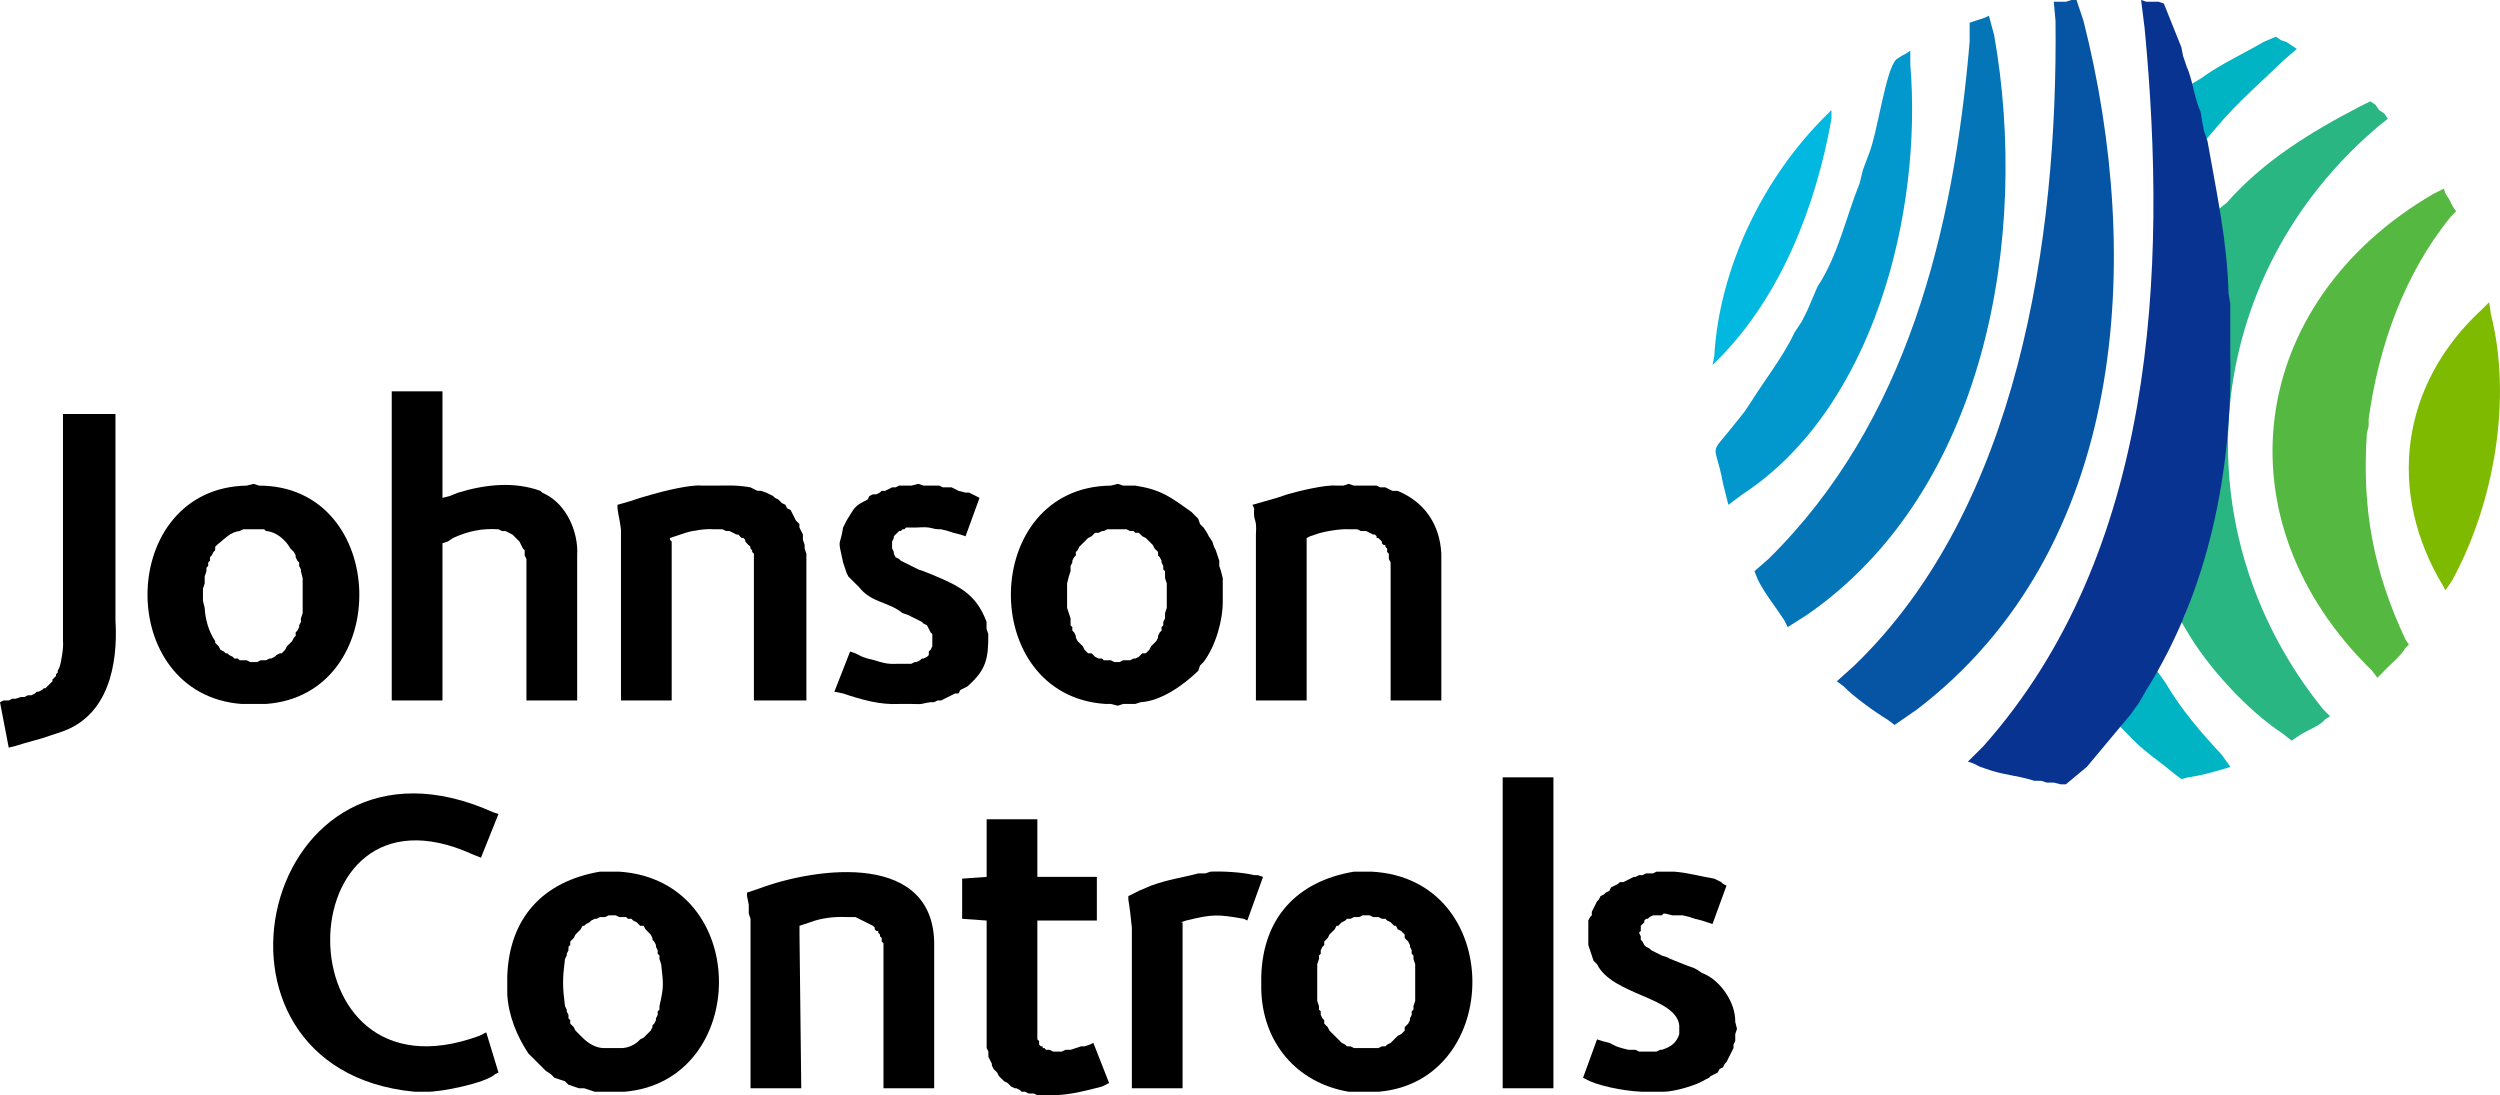
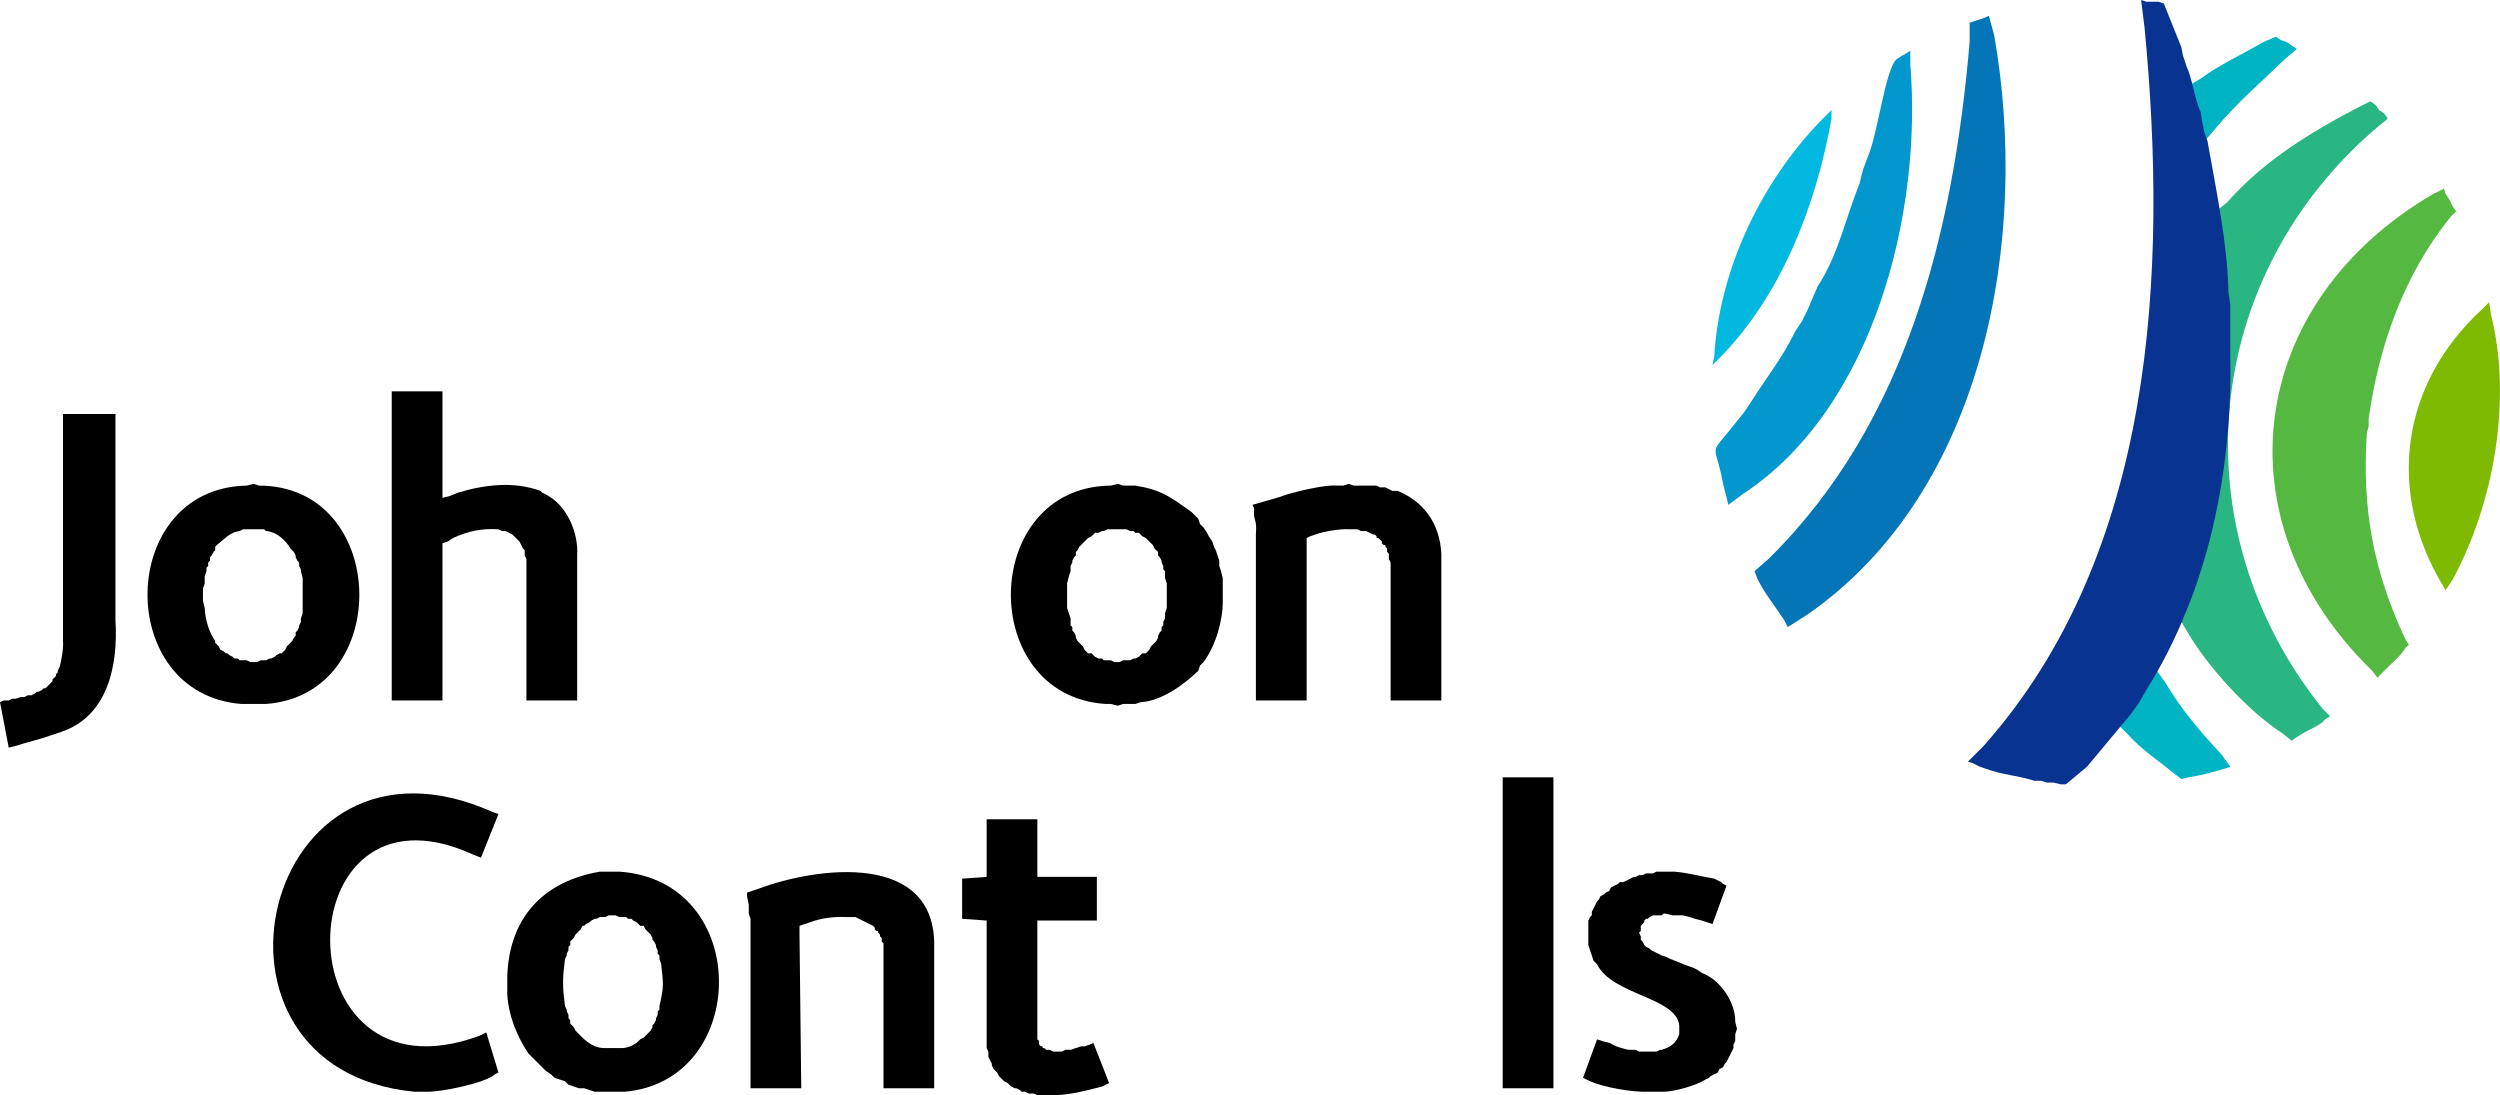
<svg xmlns="http://www.w3.org/2000/svg" width="105" height="46" viewBox="0 0 105 46" fill="none">
  <path fill-rule="evenodd" clip-rule="evenodd" d="M17.703 45.853H17.409C7.486 44.904 10.976 29.736 20.715 34.115L20.936 34.188L20.201 36.023L19.834 35.876C11.927 32.292 11.731 46.591 20.128 43.506L20.422 43.359L20.936 45.047L20.789 45.12C20.382 45.495 18.481 45.874 17.923 45.853H17.703Z" fill="black" />
  <path fill-rule="evenodd" clip-rule="evenodd" d="M25.713 38.444H25.566L25.419 38.517H25.199L25.052 38.59H24.978L24.831 38.664L24.758 38.737L24.611 38.81L24.537 38.884H24.464L24.39 39.03L24.17 39.251L24.097 39.397L23.95 39.544V39.691L23.876 39.764V39.911L23.803 40.058V40.131L23.729 40.278C23.622 41.134 23.623 41.407 23.729 42.258L23.803 42.405V42.479L23.876 42.625V42.772L23.95 42.846V42.992L24.023 43.066L24.097 43.139L24.17 43.286L24.244 43.359L24.317 43.432L24.39 43.506L24.464 43.579C24.699 43.814 25.01 44.011 25.346 44.019H26.154C26.422 43.994 26.693 43.877 26.889 43.653L27.035 43.579L27.109 43.506L27.182 43.432L27.256 43.359L27.329 43.286L27.403 43.139V43.066L27.476 42.992L27.55 42.846V42.772L27.623 42.625V42.479L27.697 42.405V42.258C27.896 41.394 27.856 41.324 27.77 40.498L27.697 40.278V40.131L27.623 40.058V39.911L27.55 39.764V39.691L27.476 39.544L27.403 39.471V39.397L27.329 39.251L27.109 39.03L27.035 38.884H26.889L26.742 38.737L26.595 38.664L26.521 38.59H26.374L26.301 38.517H26.007L25.86 38.444H25.713ZM25.713 45.853H24.978L24.758 45.78L24.537 45.707H24.317L24.097 45.633L23.876 45.56L23.729 45.413L23.509 45.34L23.288 45.267L23.142 45.12L22.921 44.973L22.774 44.826L22.186 44.239C21.698 43.491 21.349 42.635 21.305 41.745V41.011C21.384 38.567 22.79 37.02 25.199 36.609H26.007C31.609 36.988 31.504 45.414 26.227 45.853H25.713Z" fill="black" />
  <path fill-rule="evenodd" clip-rule="evenodd" d="M37.106 45.706V39.617L37.032 39.544V39.397L36.959 39.324V39.25L36.885 39.177V39.103H36.812L36.738 39.03V38.957L36.665 38.883L35.93 38.517H35.563C35.062 38.491 34.485 38.556 34.02 38.737L33.8 38.81L33.579 38.883V39.25L33.653 45.706H31.522V38.59L31.448 38.37V38.003L31.375 37.636V37.489L31.816 37.343C34.365 36.378 39.314 35.77 39.236 39.764V45.706H37.106Z" fill="black" />
  <path fill-rule="evenodd" clip-rule="evenodd" d="M44.157 46H43.569L43.422 45.927H43.202L43.055 45.853H42.908L42.835 45.78L42.688 45.706H42.614L42.467 45.633L42.32 45.486L42.173 45.413L42.1 45.34L42.026 45.266L41.953 45.193L41.88 45.046L41.806 44.973L41.733 44.9L41.659 44.753V44.679L41.512 44.386V44.166L41.439 44.019V38.663L40.41 38.59V36.903L41.439 36.829V34.408H43.569V36.829H46.068V38.663H43.569V43.652L43.643 43.726V43.872L43.716 43.946H43.79V44.019H43.863L43.937 44.093H44.084L44.231 44.166H44.598L44.745 44.093H44.965L45.186 44.019L45.406 43.946H45.553L45.774 43.872L45.92 43.799L46.582 45.486L46.288 45.633C45.591 45.815 45.016 45.968 44.304 46H44.157Z" fill="black" />
-   <path fill-rule="evenodd" clip-rule="evenodd" d="M52.387 38.663L52.24 38.59C51.13 38.396 50.929 38.392 49.815 38.663L49.595 38.737H49.668V45.707H47.538V38.957C47.496 38.562 47.456 38.167 47.391 37.783V37.636L47.831 37.416L48.346 37.196C49.09 36.926 49.628 36.87 50.33 36.683H50.623L50.844 36.609C51.37 36.586 52.183 36.633 52.681 36.756H52.828L53.048 36.829L52.387 38.663Z" fill="black" />
-   <path fill-rule="evenodd" clip-rule="evenodd" d="M57.381 38.444H57.234L57.087 38.517H56.867L56.72 38.59H56.573L56.499 38.664L56.352 38.737L56.205 38.884H56.132L56.059 39.03L55.985 39.104L55.838 39.251L55.765 39.397L55.618 39.544V39.691L55.544 39.764L55.471 39.911V40.058L55.397 40.131V40.278L55.324 40.498V42.038L55.397 42.258V42.405L55.471 42.479V42.625L55.544 42.772L55.618 42.846V42.992L55.691 43.066L55.765 43.139L55.838 43.286L55.911 43.359L55.985 43.432L56.059 43.506L56.132 43.579L56.352 43.799L56.499 43.873L56.573 43.946H56.72L56.867 44.019H57.895L58.042 43.946H58.189L58.263 43.873L58.41 43.799L58.63 43.579L58.703 43.506L58.85 43.432L58.924 43.359L58.997 43.286V43.139L59.071 43.066L59.144 42.992L59.218 42.846V42.772L59.291 42.625V42.479L59.365 42.405V42.258L59.438 42.038V40.498L59.365 40.278V40.131L59.291 40.058V39.911L59.218 39.764V39.691L59.144 39.544L58.997 39.397V39.251L58.85 39.104L58.703 39.03L58.63 38.884H58.556L58.41 38.737L58.263 38.664L58.189 38.59H58.042L57.895 38.517H57.675L57.528 38.444H57.381ZM57.381 45.853H56.646C54.432 45.48 53.008 43.749 52.973 41.525V41.011C53.041 38.555 54.467 37.014 56.867 36.609H57.601C63.238 36.894 63.17 45.418 57.895 45.853H57.381Z" fill="black" />
  <path fill-rule="evenodd" clip-rule="evenodd" d="M65.244 45.707V32.648H63.113V45.707H65.244Z" fill="black" />
  <path fill-rule="evenodd" clip-rule="evenodd" d="M69.427 45.853H69.207C68.543 45.878 67.37 45.669 66.782 45.413L66.488 45.267L67.076 43.653L67.296 43.726L67.59 43.799L67.884 43.946L68.105 44.019L68.398 44.093H68.692L68.839 44.166H69.574L69.721 44.093H69.794C70.165 43.973 70.41 43.814 70.529 43.432V43.066C70.396 41.872 67.716 41.803 67.076 40.498L66.929 40.351L66.709 39.691V38.664L66.782 38.517L66.856 38.444V38.297L67.076 37.857L67.15 37.783L67.223 37.636L67.37 37.563L67.443 37.49L67.59 37.416L67.664 37.27L67.958 37.123L68.031 37.05H68.178L68.619 36.83H68.692L68.839 36.756H68.986L69.133 36.683H69.427L69.574 36.609H70.309C70.908 36.653 71.433 36.812 71.999 36.903L72.293 37.05L72.366 37.123L72.513 37.196L71.925 38.81L71.705 38.737L71.484 38.664L71.191 38.59L70.97 38.517L70.676 38.444H70.235L69.942 38.37H69.868L69.794 38.444H69.427L69.28 38.517L69.207 38.59H69.133L69.06 38.664V38.737L68.913 38.884V39.104L68.839 39.177L68.913 39.324V39.471L68.986 39.544L69.06 39.691L69.133 39.764L69.28 39.837L69.354 39.911L69.648 40.058L69.794 40.131L70.015 40.204L70.162 40.278L70.897 40.571L71.117 40.645L71.264 40.718L71.484 40.865C72.261 41.153 72.9 42.118 72.88 42.919L72.954 43.212L72.88 43.432V43.726L72.807 43.873V44.019L72.513 44.606L72.439 44.68L72.366 44.826L72.219 44.9L72.146 45.046L71.999 45.12L71.852 45.193L71.778 45.267L71.631 45.34C71.252 45.589 70.3 45.855 69.868 45.853H69.427Z" fill="black" />
  <path fill-rule="evenodd" clip-rule="evenodd" d="M2.351 30.814L2.131 30.887C1.649 31.063 1.146 31.166 0.661 31.327L0.367 31.401L0 29.493L0.147 29.42H0.367L0.514 29.346H0.661L0.882 29.273H1.029L1.176 29.2H1.322L1.469 29.126L1.543 29.053H1.616L1.763 28.98L1.837 28.906H1.91L1.984 28.833L2.057 28.759L2.131 28.686L2.204 28.613V28.539L2.351 28.393V28.319L2.425 28.246V28.172L2.498 28.026C2.578 27.788 2.677 27.177 2.645 26.925V17.388H4.849V26.045C4.965 27.91 4.552 30.073 2.572 30.74L2.351 30.814Z" fill="black" />
  <path fill-rule="evenodd" clip-rule="evenodd" d="M10.654 22.23H10.213L10.067 22.303C9.672 22.343 9.443 22.63 9.111 22.89L9.038 22.963V23.11L8.965 23.183L8.891 23.33L8.818 23.404V23.55L8.744 23.624V23.77L8.671 23.844V23.991L8.597 24.211V24.504L8.524 24.724V25.238L8.597 25.531C8.62 26.013 8.766 26.527 9.038 26.925V26.999L9.111 27.072L9.185 27.145L9.258 27.292L9.405 27.365L9.479 27.439H9.552L9.626 27.512L9.773 27.585L9.846 27.659H9.993L10.067 27.732H10.361L10.507 27.806H10.801L10.948 27.732H11.169L11.316 27.659H11.389L11.536 27.585L11.61 27.512L11.756 27.439H11.83L11.977 27.292L12.05 27.145L12.124 27.072L12.197 26.999L12.271 26.925L12.344 26.779L12.418 26.705V26.558L12.491 26.485L12.565 26.338V26.265L12.638 26.118V25.971L12.712 25.751V24.284L12.638 23.991V23.917L12.565 23.77V23.624L12.491 23.55L12.418 23.404V23.33L12.344 23.183L12.271 23.11L12.197 23.037C11.985 22.655 11.581 22.326 11.169 22.303L11.095 22.23H10.654ZM10.654 29.566H10.14C4.773 29.152 4.917 20.497 10.361 20.396L10.654 20.322L10.875 20.396C16.351 20.394 16.541 29.18 11.169 29.566H10.654Z" fill="black" />
  <path fill-rule="evenodd" clip-rule="evenodd" d="M22.11 29.42V23.478L22.037 23.331V23.111L21.963 23.038L21.817 22.744L21.523 22.451L21.229 22.304H21.082L20.935 22.23C20.238 22.184 19.657 22.308 19.025 22.597L18.804 22.744L18.584 22.817V29.42H16.453V16.435H18.584V20.91L18.878 20.837L19.245 20.69C20.385 20.345 21.584 20.213 22.698 20.616L22.772 20.69L22.919 20.763C23.811 21.217 24.302 22.367 24.241 23.331V29.42H22.11Z" fill="black" />
-   <path fill-rule="evenodd" clip-rule="evenodd" d="M31.664 29.419V23.256L31.591 23.183V23.11L31.517 23.036V22.963C31.134 22.623 31.416 22.77 31.224 22.596H31.15L31.003 22.449H30.93L30.636 22.302H30.489L30.342 22.229H29.974C29.656 22.201 29.1 22.279 28.799 22.376L28.579 22.449L28.358 22.523L28.138 22.596V22.669L28.211 22.743V29.419H26.081V22.449C26.11 22.148 25.969 21.675 25.934 21.349V21.202L26.448 21.055L26.889 20.909L27.403 20.762C27.843 20.631 29.008 20.347 29.46 20.395H29.974C30.619 20.4 30.883 20.361 31.517 20.468L31.811 20.615H31.958L32.179 20.689L32.473 20.835L32.546 20.909L32.693 20.982L32.84 21.129L32.987 21.202L33.06 21.349L33.207 21.422L33.428 21.862L33.575 22.009V22.156L33.722 22.449V22.669L33.795 22.889V23.036L33.868 23.256V29.419H31.664Z" fill="black" />
-   <path fill-rule="evenodd" clip-rule="evenodd" d="M37.982 29.566H37.761C36.951 29.61 36.177 29.383 35.41 29.126L35.043 29.053L35.704 27.365L35.925 27.439L36.218 27.585L36.439 27.659L36.733 27.732C37.4 27.945 37.415 27.867 38.055 27.879H38.276L38.423 27.806H38.496L38.643 27.732L38.717 27.659H38.79L38.937 27.585L39.01 27.512V27.365L39.084 27.292L39.157 27.145V26.632L39.084 26.558L38.937 26.265L38.79 26.192L38.717 26.118L38.57 26.045L38.129 25.825L37.908 25.751C37.302 25.261 36.596 25.325 36.072 24.651L35.631 24.211L35.557 24.064L35.41 23.624C35.163 22.501 35.272 23.049 35.41 22.156L35.557 21.863C35.899 21.33 35.845 21.267 36.439 20.983L36.512 20.836L36.659 20.762H36.806L36.953 20.689L37.027 20.616H37.174L37.468 20.469H37.614L37.761 20.396H38.276L38.57 20.322L38.79 20.396H39.451L39.598 20.469H39.966L40.26 20.616L40.553 20.689H40.7L41.141 20.909L40.553 22.523L40.333 22.45L40.039 22.377L39.819 22.303L39.525 22.23C39.054 22.235 39.214 22.105 38.496 22.156H38.055L37.982 22.23H37.908L37.835 22.303H37.761L37.688 22.377L37.614 22.45L37.541 22.523V22.597L37.468 22.743V23.037L37.541 23.183V23.257L37.614 23.404L37.761 23.477L37.835 23.55L38.57 23.917L38.79 23.991L39.157 24.137C40.268 24.607 40.995 24.931 41.435 26.118V26.412L41.508 26.632C41.515 27.68 41.417 28.138 40.627 28.833L40.48 28.906L40.333 28.979L40.26 29.126H40.112L39.525 29.42H39.378L39.231 29.493H39.084C38.686 29.542 38.839 29.593 38.276 29.566H37.982Z" fill="black" />
  <path fill-rule="evenodd" clip-rule="evenodd" d="M46.948 22.23H46.507L46.36 22.303H46.287L46.14 22.377H45.993L45.92 22.45L45.846 22.523L45.699 22.597L45.332 22.963L45.258 23.11L45.185 23.183V23.33L45.111 23.404L45.038 23.55V23.624L44.964 23.77V23.991L44.891 24.211L44.818 24.504V25.531L44.964 25.971V26.265L45.038 26.338V26.485L45.111 26.558L45.185 26.705V26.779L45.258 26.925L45.332 26.999L45.405 27.072L45.479 27.145L45.552 27.292L45.699 27.439H45.846L45.92 27.512L45.993 27.585L46.14 27.659H46.287L46.36 27.732H46.654L46.801 27.806H47.022L47.169 27.732H47.462L47.609 27.659H47.683L47.83 27.585L47.977 27.439H48.124L48.271 27.292L48.344 27.145L48.418 27.072L48.491 26.999L48.565 26.925L48.638 26.779V26.705L48.712 26.558L48.785 26.485V26.338L48.858 26.265V26.118L48.932 25.971V25.751L49.005 25.531V24.504L48.932 24.284V23.991L48.858 23.917V23.77L48.785 23.624V23.55L48.712 23.404L48.638 23.33V23.183L48.565 23.11L48.491 23.037L48.418 22.89L48.124 22.597L47.977 22.523L47.83 22.377H47.683L47.609 22.303H47.462L47.316 22.23H46.948ZM46.948 29.64L46.654 29.566H46.434C41.029 29.217 41.163 20.449 46.654 20.396L46.948 20.322L47.169 20.396H47.683C48.781 20.567 49.166 20.882 50.034 21.496L50.181 21.643L50.328 21.79L50.401 22.01L50.548 22.156L50.695 22.377L50.769 22.523L50.916 22.743L50.989 22.963L51.063 23.11L51.209 23.55V23.77L51.283 23.991L51.356 24.284V25.238C51.364 26.057 51.056 27.136 50.548 27.806L50.401 27.952L50.328 28.172C49.721 28.759 48.785 29.444 47.903 29.493L47.683 29.566H47.169L46.948 29.64Z" fill="black" />
  <path fill-rule="evenodd" clip-rule="evenodd" d="M58.406 29.42V23.624L58.332 23.477V23.257L58.259 23.183V23.037L58.185 22.963V22.89H58.112L58.038 22.817V22.743L57.892 22.597H57.818V22.523L57.745 22.45H57.671L57.377 22.303H57.157L57.01 22.23H56.642C56.329 22.199 55.529 22.331 55.246 22.45L55.026 22.523L54.879 22.597V29.42H52.748V22.45C52.801 21.7 52.63 21.972 52.675 21.349L52.602 21.203L53.63 20.909L54.071 20.762C54.511 20.632 55.676 20.348 56.128 20.396H56.422L56.642 20.322L56.863 20.396H57.818L57.965 20.469H58.185L58.479 20.616H58.7C59.843 21.087 60.474 22.039 60.536 23.257V29.42H58.406Z" fill="black" />
  <path fill-rule="evenodd" clip-rule="evenodd" d="M100.287 4.989L100.14 4.768L99.919 4.622L99.773 4.402L99.552 4.255L99.111 4.475C97.049 5.547 95.075 6.753 93.528 8.51L93.16 8.804L93.307 9.39C93.992 15.167 93.792 20.342 91.764 25.824L91.617 26.118L91.838 26.485C92.705 27.997 94.423 29.872 95.879 30.813L96.246 31.107L96.466 30.96C96.888 30.657 97.425 30.503 97.642 30.226L97.862 30.08L97.568 29.786C91.464 22.215 92.445 11.585 99.919 5.282L100.287 4.989Z" fill="#29B683" />
  <path fill-rule="evenodd" clip-rule="evenodd" d="M96.467 2.055L96.026 1.761L95.806 1.688L95.585 1.541L95.071 1.761C94.189 2.277 93.255 2.697 92.426 3.302L92.059 3.522L92.132 3.815C92.279 4.402 92.426 4.989 92.573 5.576L92.646 5.87L93.087 5.356C93.952 4.315 94.985 3.433 95.953 2.495L96.467 2.055Z" fill="#00B4C3" />
  <path fill-rule="evenodd" clip-rule="evenodd" d="M91.618 32.721L91.912 32.648C92.552 32.55 92.838 32.451 93.455 32.281L93.676 32.208L93.308 31.694C92.441 30.764 91.604 29.793 90.957 28.686L90.59 28.173L90.369 28.466C90.208 29.061 89.495 29.775 89.267 30.227L89.047 30.521L89.341 30.814C89.976 31.522 90.607 31.9 91.325 32.501L91.618 32.721Z" fill="#00B4C3" />
  <path fill-rule="evenodd" clip-rule="evenodd" d="M104.545 12.691L104.251 12.985C100.825 16.134 100.207 20.665 102.635 24.65L102.708 24.797L103.002 24.357C104.751 21.144 105.521 16.764 104.619 13.205L104.545 12.691Z" fill="#7DBA00" />
  <path fill-rule="evenodd" clip-rule="evenodd" d="M99.483 17.901V17.607C99.897 14.556 100.977 11.502 102.936 9.097L103.156 8.877L103.009 8.657L102.862 8.363L102.715 8.143L102.642 7.923L102.201 8.143C94.353 12.719 93.14 21.86 99.63 28.172L99.85 28.465L100.071 28.245C100.347 27.937 100.841 27.552 101.026 27.218L101.173 27.071L101.026 26.851C99.682 23.986 99.194 21.361 99.409 18.194L99.483 17.901Z" fill="#55B841" />
  <path fill-rule="evenodd" clip-rule="evenodd" d="M76.922 4.622L76.701 4.842C74.058 7.453 72.209 11.253 71.999 14.967L71.926 15.334L72.146 15.113C74.806 12.453 76.272 8.636 76.922 4.989V4.622Z" fill="#01B8E0" />
  <path fill-rule="evenodd" clip-rule="evenodd" d="M80.233 2.128L80.012 2.275L79.865 2.348L79.645 2.495C79.188 2.923 78.855 5.638 78.469 6.53L78.249 7.117L78.102 7.704C77.52 9.144 77.204 10.72 76.339 12.032L75.898 13.059L75.677 13.5L75.384 13.94C74.888 14.991 74.162 15.894 73.547 16.875L73.253 17.315L72.959 17.681C71.698 19.292 72.016 18.416 72.371 20.323L72.592 21.203L73.18 20.763C78.691 17.166 80.746 8.928 80.233 2.715V2.128Z" fill="#0298CD" />
  <path fill-rule="evenodd" clip-rule="evenodd" d="M93.673 13.206V12.766L93.6 12.325C93.541 10.107 93.1 8.122 92.718 5.943L92.571 5.502L92.498 5.136L92.424 4.695C92.19 4.208 92.07 3.276 91.836 2.788L91.689 2.348L91.616 1.981L90.881 0.147L90.661 0.073H90.147L89.926 0L90.073 1.174C91.053 11.425 90.508 23.226 83.314 31.327L82.652 31.988L82.873 32.061L83.167 32.208L83.387 32.281C84.165 32.567 84.678 32.549 85.444 32.794H85.738L85.959 32.868H86.252L86.546 32.941H86.767L87.648 32.208L89.485 30.007L89.853 29.493L90.147 28.98C92.764 24.795 93.767 19.778 93.673 14.893V13.206Z" fill="#083390" />
-   <path fill-rule="evenodd" clip-rule="evenodd" d="M87.214 0H86.994L86.773 0.073H86.259L86.332 0.88C86.43 10.041 84.785 21.296 77.883 27.952L77.148 28.613L77.442 28.833C77.843 29.257 78.77 29.922 79.279 30.227L79.573 30.447L80.528 29.787C89.35 23.02 90.028 10.853 87.508 0.88L87.214 0Z" fill="#0655A4" />
  <path fill-rule="evenodd" clip-rule="evenodd" d="M83.533 0.66L83.386 0.734L82.725 0.954V1.761C82.049 9.65 80.113 17.736 74.275 23.477L73.688 23.991L73.834 24.357C74.143 24.965 74.569 25.476 74.936 26.045L75.084 26.338L75.892 25.825C83.413 20.623 85.252 9.929 83.753 1.467L83.533 0.66Z" fill="#0475B7" />
</svg>